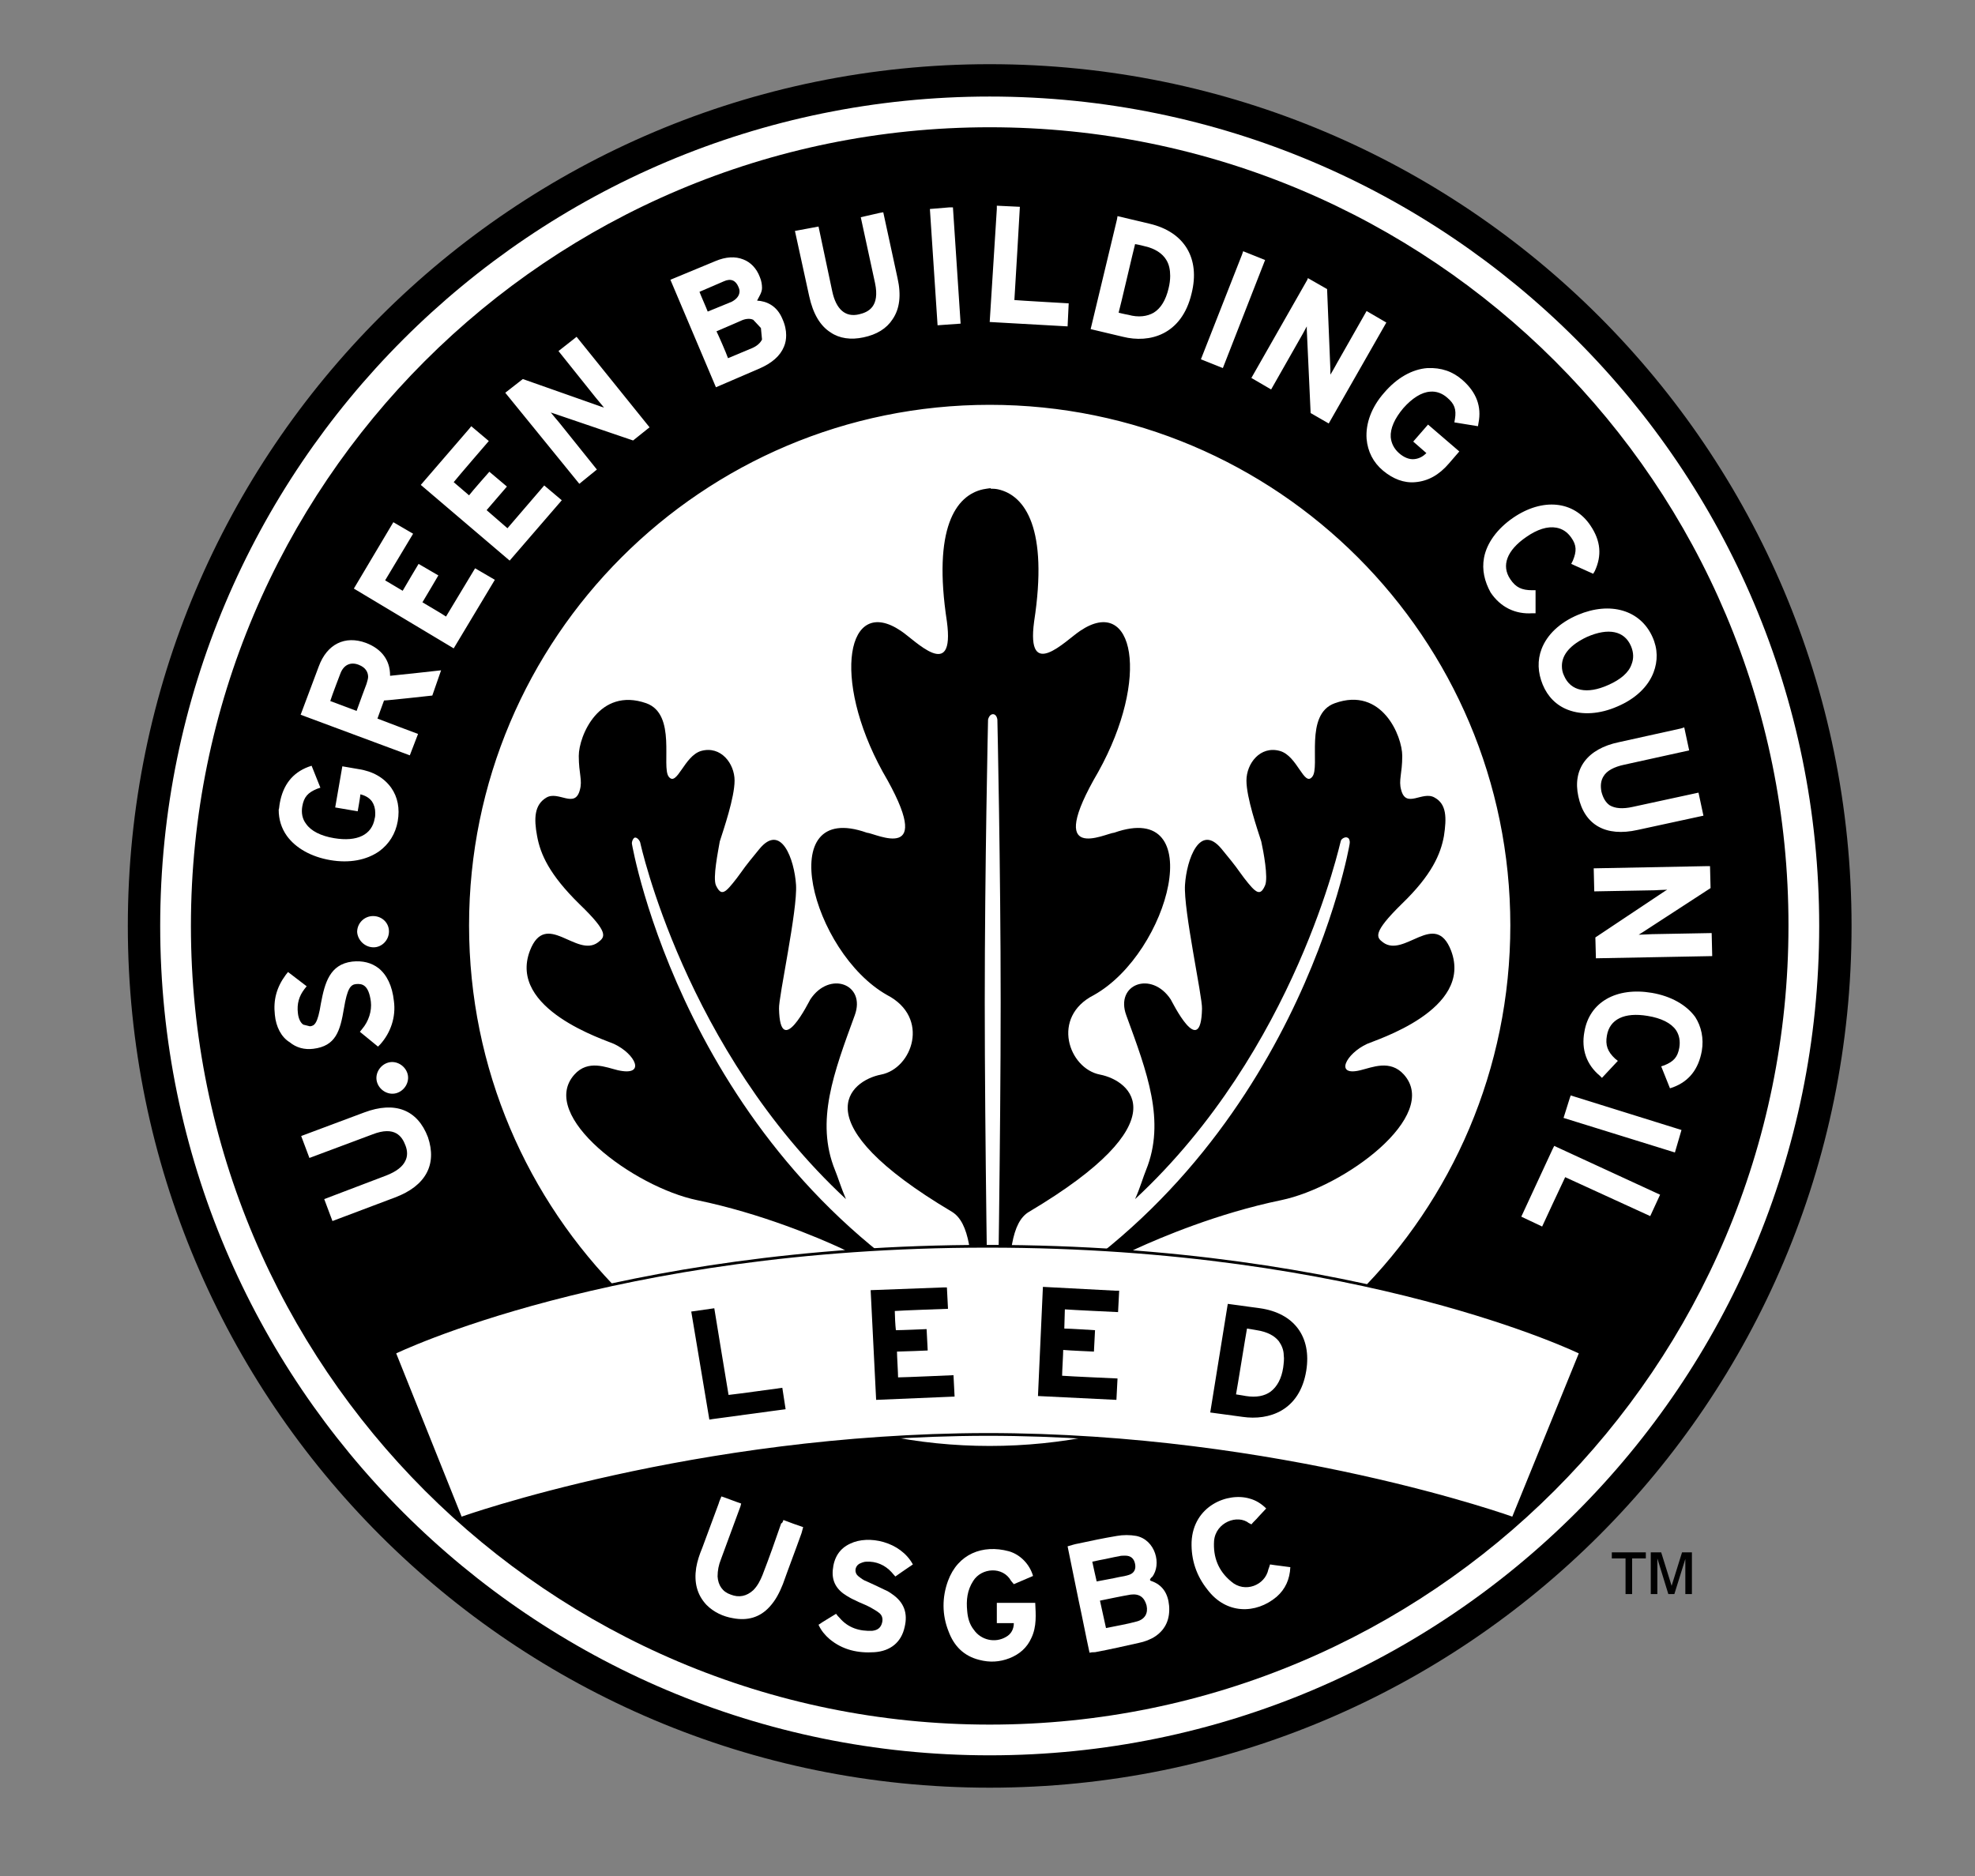
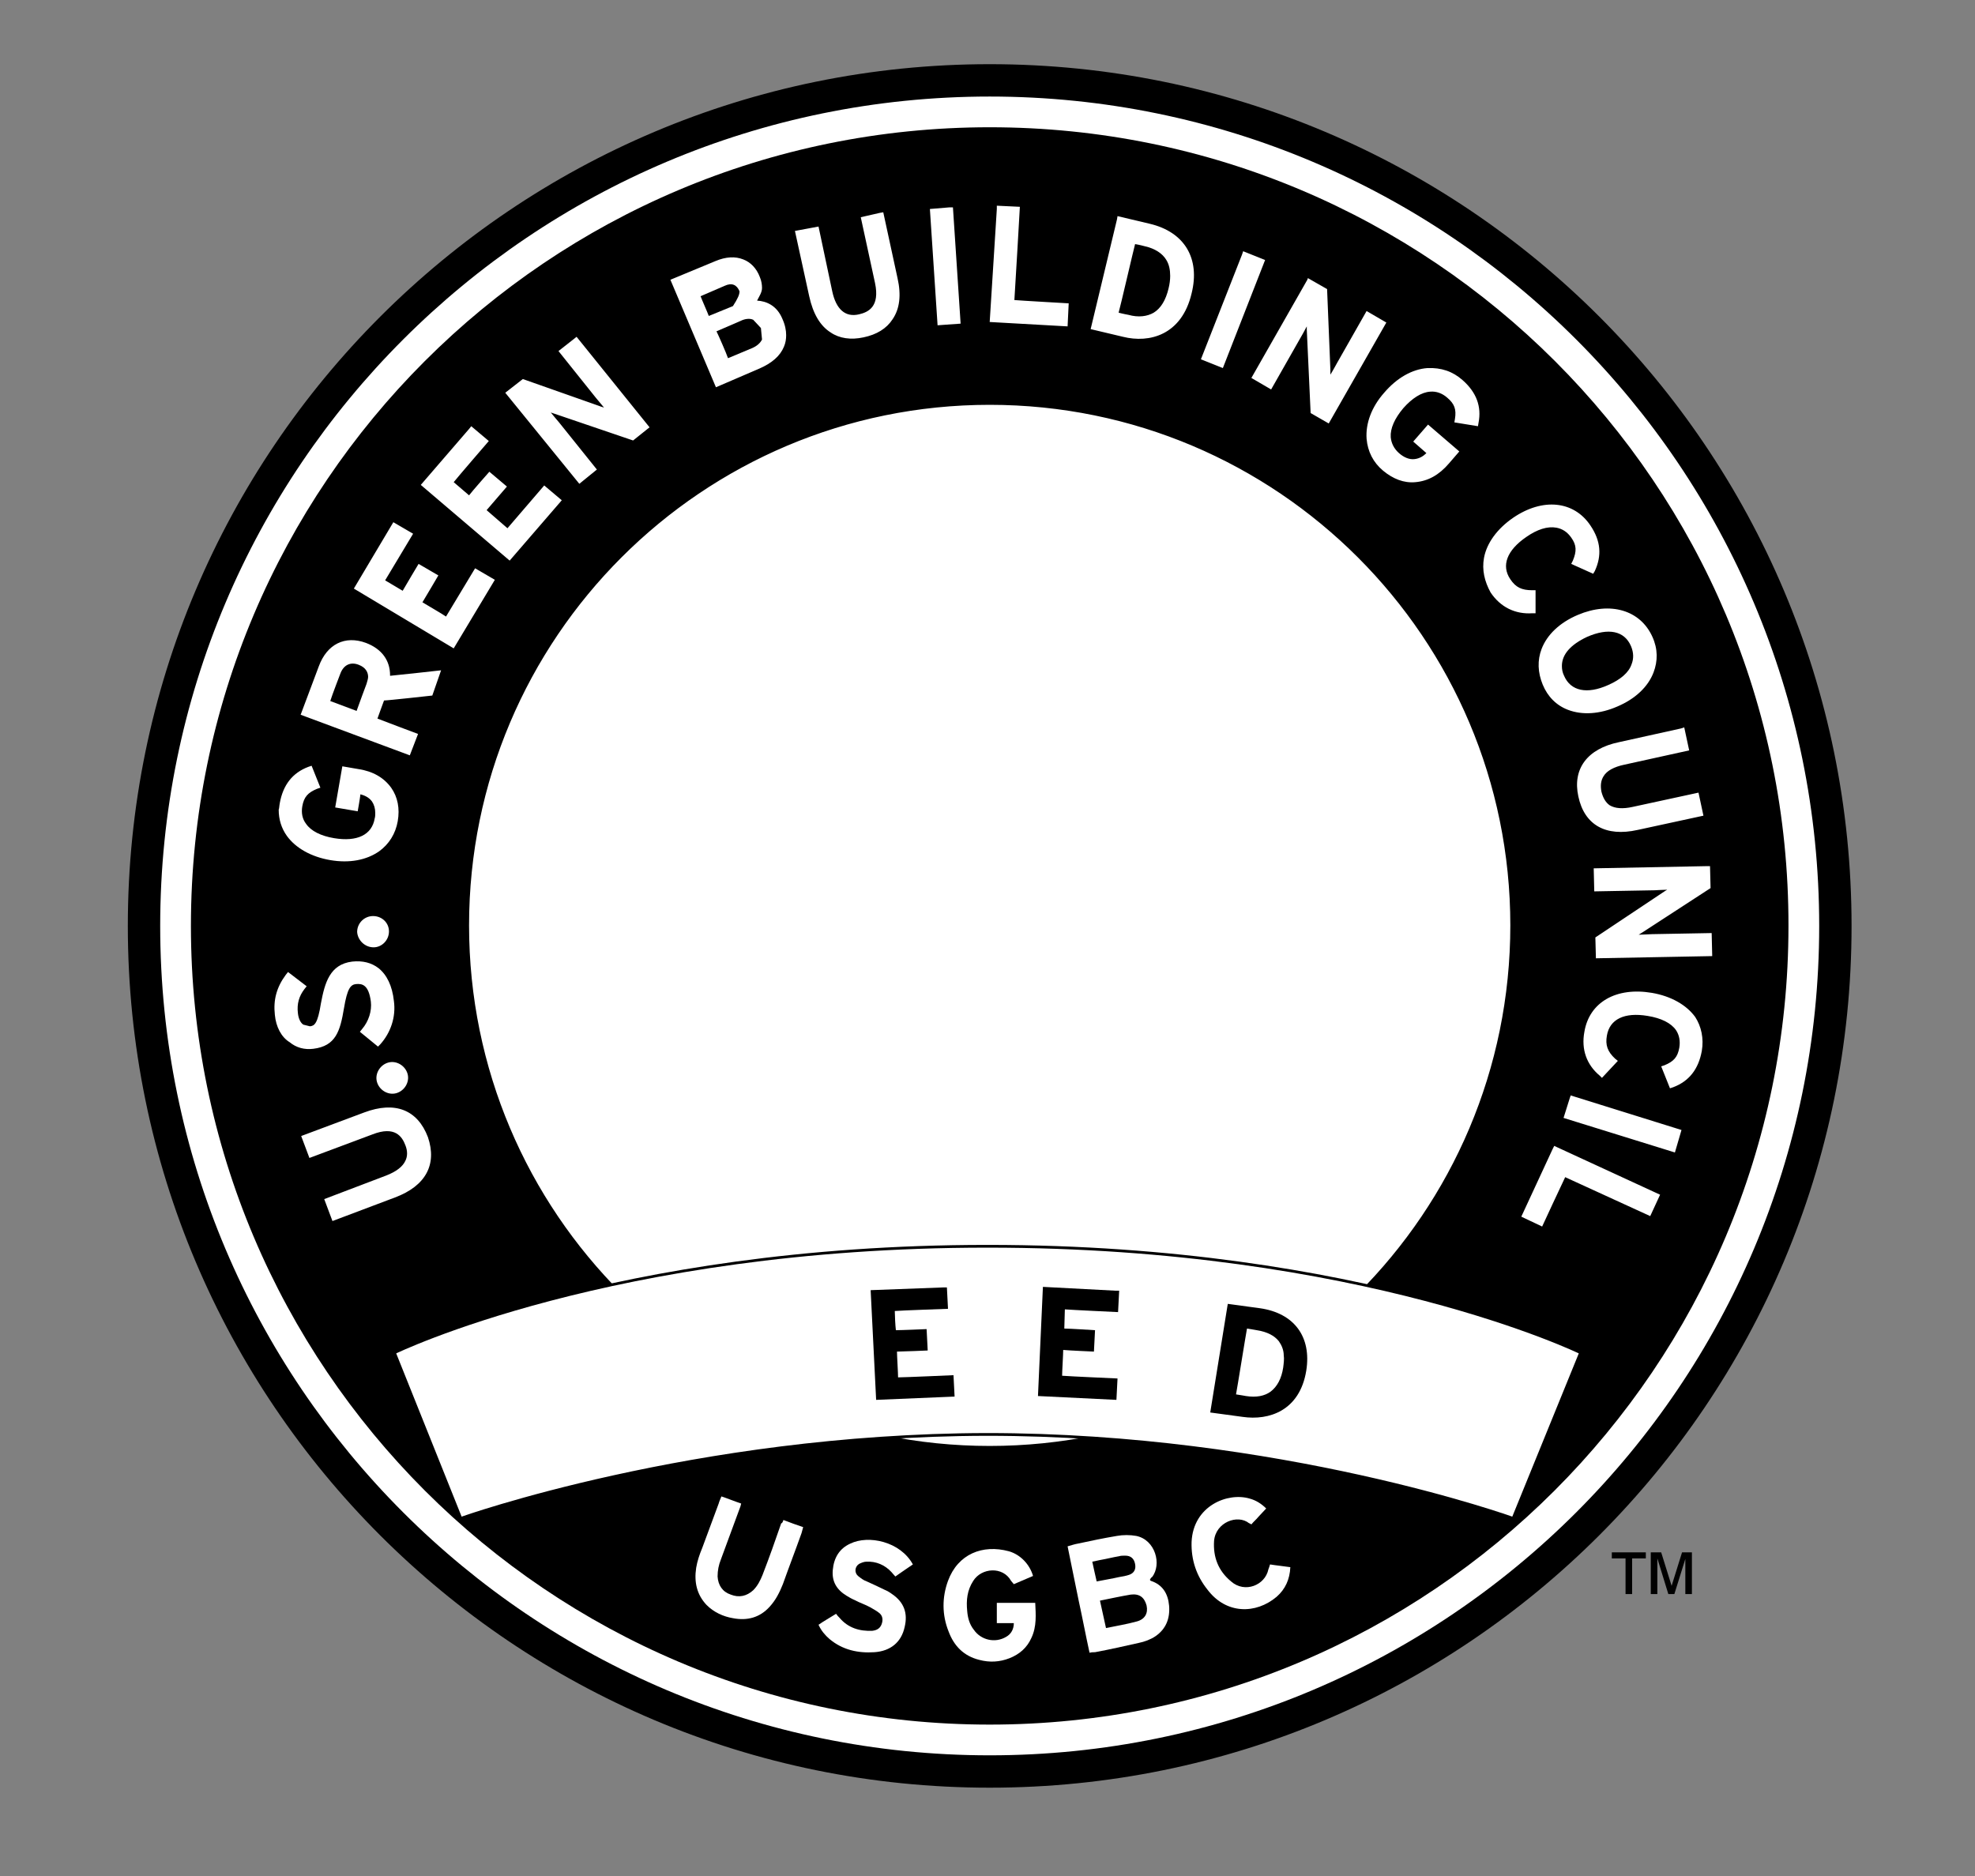
<svg xmlns="http://www.w3.org/2000/svg" version="1.1" x="0px" y="0px" viewBox="0 0 360 342" style="enable-background:new 0 0 360 342;" xml:space="preserve">
  <rect x="0" y="0" width="360" height="342" fill="#808080" stroke="none" />
  <style type="text/css">
	.st0{fill:#FFFFFF;}
	.st1{fill:#FFFFFF;stroke:#000000;stroke-width:0.5;stroke-miterlimit:10;}
</style>
  <g id="Layer_1">
</g>
  <g id="Isolation_Mode">
    <g>
      <path class="st0" d="M335.2,168.8c0,85.5-69.3,154.7-154.7,154.7c-85.5,0-154.7-69.3-154.7-154.7C25.7,83.3,95,14,180.4,14    C265.9,14,335.2,83.3,335.2,168.8" />
      <path d="M180.4,11.7C93.7,11.7,23.3,82,23.3,168.8c0,86.8,70.3,157.1,157.1,157.1c86.8,0,157.1-70.3,157.1-157.1    C337.5,82,267.2,11.7,180.4,11.7 M180.4,320c-83.5,0-151.2-67.7-151.2-151.2c0-83.5,67.7-151.2,151.2-151.2    c83.5,0,151.2,67.7,151.2,151.2C331.6,252.3,263.9,320,180.4,320" />
-       <path d="M249.2,190.3c1.5-0.7,19.4-6.2,15.3-17c-2.9-7.5-8.5,1.4-12.4-1.5c-1.2-0.9-2-1.7,3.4-7c5.5-5.3,7.1-9.1,7.7-12.4    c0.5-3.3,0.5-5.8-1.7-7c-2.2-1.3-5.2,2.1-6.1-1.4c-0.5-1.8,0.2-2.9,0.2-6.2c0-3.6-3.7-12.7-12.3-9.6c-5.6,2-2.6,11.6-4.1,13.4    c-1.5,1.9-2.7-3.8-5.9-4.7c-3.6-1-6.1,2.3-6.1,5.4c0,3.1,2,8.9,2.7,11.1c0.4,1.8,1.3,6.6,0.7,8c-0.9,2.1-1.7,1.4-3.8-1.3    c-1.8-2.4-0.9-1.4-4.1-5.3c-4-4.9-6.4,1.9-6.7,6.5c-0.3,4.6,3.2,20.5,3.1,22.6c-0.2,9.5-5.5-1.4-5.7-1.7    c-3.5-5.3-10.2-2.8-8.1,2.9c3.8,10.4,7.2,19.3,3.6,28.2c-0.5,1.2-1.1,3.3-2,5.3c29.4-27.3,37.4-65.2,37.5-65.3    c0.1-0.4,0.8-0.8,1.2-0.6c0.4,0.1,0.5,0.8,0.4,1.2c0,0.1-9.6,56.3-60.8,85c-1.1,0.6-1.3,0-1.5-1.1c0.2-8.9,0.6-15,3.9-16.9    c27.6-16.4,18.6-23.9,12.9-25c-5.7-1.1-9-10.5-1.1-14.5c13.9-7.8,21-35.7,3.7-29.6c-1.6,0.1-12.9,6-2.9-11.1    c9.5-17.1,6.5-32.3-3.3-25.7c-2.6,1.7-9.9,9.4-8.4-1.7c2.6-16.9-1.6-23-6.6-24.1c0,0-0.5-0.1-0.9-0.1l-0.4,0v-0.1    c-0.3,0-1.4,0.2-1.4,0.2c-5,1.1-9.2,7.1-6.6,24.1c1.5,11.2-5.8,3.4-8.4,1.7c-9.8-6.6-12.7,8.6-3.3,25.7c10,17.1-1.3,11.2-2.9,11.1    c-17.2-6.1-10.1,21.8,3.7,29.6c7.9,4.1,4.6,13.4-1.1,14.5c-5.7,1.1-14.7,8.6,12.9,25c3.3,2,3.7,8.1,4,17c-0.2,1-0.4,1.6-1.5,1    c-51.2-28.7-60.8-85-60.8-85c-0.1-0.4,0.2-1.1,0.5-1.2c0.4-0.1,0.9,0.5,1,0.9c0,0,8.1,37.7,37.5,65c-0.9-2.1-1.5-4.1-2-5.3    c-3.6-8.9-0.2-17.8,3.6-28.2c2.1-5.7-4.6-8.2-8.1-2.9c-0.2,0.3-5.5,11.2-5.7,1.7c-0.1-2.1,3.4-18,3.1-22.6    c-0.3-4.6-2.7-11.4-6.7-6.5c-3.2,3.9-2.3,2.9-4.1,5.3c-2.1,2.7-2.8,3.4-3.8,1.3c-0.6-1.4,0.4-6.2,0.7-8c0.7-2.2,2.7-8,2.7-11.1    c0-3.1-2.5-6.4-6.1-5.4c-3.1,0.9-4.4,6.6-5.9,4.7c-1.4-1.8,1.5-11.4-4.1-13.4c-8.6-3-12.3,6-12.3,9.6c0,3.3,0.7,4.4,0.2,6.2    c-0.9,3.5-3.9,0.1-6.1,1.4c-2.2,1.3-2.3,3.8-1.7,7c0.6,3.3,2.2,7,7.7,12.4c5.5,5.3,4.7,6,3.4,7c-3.9,2.9-9.5-6-12.4,1.5    c-4.1,10.7,13.8,16.3,15.3,17c3.9,1.8,6,6,0.7,4.8c-2.1-0.5-5.4-2-7.9,0.8c-6.7,7.5,10.8,20.5,22.4,22.9c11.6,2.4,22,6.8,26.3,8.8    c4.3,2,22.7,14.6,24,19.7c0.3,1.5,1.1,2.6,2.9,2.6c1.8,0,2.5-1,2.9-2.5c1.2-5,19.7-17.9,24-19.8c4.4-2,14.7-6.4,26.3-8.8    c11.6-2.4,29.1-15.4,22.4-22.9c-2.5-2.8-5.8-1.3-7.9-0.8C243.2,196.3,245.3,192.1,249.2,190.3 M181.8,243.5c0,0-0.1,1-0.9,1    c-0.8,0-0.8-1-0.8-1s-0.6-36-0.6-60.7c0-24.7,0.6-51.6,0.6-51.6s0.2-1,0.9-1c0.7,0,0.8,1,0.8,1s0.6,26.9,0.6,51.6    C182.4,207.5,181.8,243.5,181.8,243.5" />
      <path d="M180.4,23.2C100,23.2,34.8,88.3,34.8,168.8c0,80.4,65.2,145.6,145.6,145.6c80.4,0,145.6-65.2,145.6-145.6    C326.1,88.3,260.9,23.2,180.4,23.2 M311.7,157.9l0.1,4l-12.3,8c0,0-0.5,0.3-0.8,0.5c0.5,0,2.4-0.1,2.4-0.1l10.9-0.2l0.1,4.2    l-21.2,0.4l-0.1-3.8l12.6-8.4c0,0,0.3-0.2,0.5-0.3c-0.5,0-2.3,0.1-2.3,0.1l-11,0.2l-0.1-4.2l20.6-0.4L311.7,157.9z M307,132.6    l0.9,4.2l-11.8,2.6c-1.9,0.4-3.2,1.1-3.8,2.1c-0.5,0.8-0.6,1.7-0.4,2.8c0.3,1.2,0.8,2,1.5,2.5c1,0.6,2.4,0.7,4.2,0.3l12-2.6    l0.9,4.2l-12,2.6c-5.8,1.3-9.7-0.9-10.8-6.1c-1.1-5,1.6-8.7,7.4-9.9l11.3-2.5L307,132.6z M301.2,116.1c1,2.2,1,4.4,0.2,6.5    c-1,2.6-3.3,4.8-6.6,6.2c-3.2,1.4-6.4,1.6-9,0.6c-2.1-0.8-3.7-2.4-4.6-4.6c-0.9-2.2-1-4.4-0.2-6.5c1-2.6,3.3-4.8,6.6-6.2    C293.5,109.6,299,111.2,301.2,116.1 M270.5,101.7c0.5-2.7,2.4-5.3,5.3-7.3c5.4-3.7,11.1-3.1,14.1,1.4c1.9,2.8,2.1,5.5,0.8,8.3    l-0.3,0.5l-4-1.8l0.3-0.6c0.7-1.7,0.7-2.8-0.3-4.2c-0.7-1-1.6-1.6-2.7-1.8c-1.6-0.3-3.5,0.3-5.5,1.7c-3.5,2.4-4.6,5.2-2.9,7.7    c1,1.5,2.1,2,4,2l0.6,0l0,4.2l-0.6,0c-3.1,0.2-5.8-1.1-7.6-3.8C270.6,106,270.1,103.9,270.5,101.7 M266.6,69.3    c2.5,2.2,3.5,4.8,2.9,7.8l-0.1,0.6l-4.3-0.7l0.1-0.6c0.3-1.8-0.1-2.8-1.4-3.9c-0.9-0.8-2-1.2-3.1-1.1c-1.6,0.1-3.3,1.2-4.9,3    c-1.6,1.9-2.4,3.7-2.3,5.3c0.1,1.1,0.6,2.1,1.5,2.9c0.9,0.8,1.9,1.2,2.8,1.1c1-0.1,1.7-0.6,2.2-1.1c-0.7-0.6-2.4-2.1-2.4-2.1    l2.7-3.1l5.7,4.9l-1.9,2.2c-1.8,2.1-3.8,3.2-6.1,3.4c-2.1,0.2-4.1-0.6-5.9-2.1c-1.8-1.5-2.8-3.5-3-5.8c-0.2-2.8,0.9-5.8,3.2-8.4    c2.3-2.7,5.1-4.3,7.9-4.5C262.7,67,264.8,67.7,266.6,69.3 M238.4,50.7l3.5,2l0.6,14.7c0,0,0,0.6,0,0.9c0.5-0.8,1.2-2.1,1.2-2.1    l5.4-9.5l3.6,2.1l-10.5,18.4l-3.3-1.9l-0.7-15.2c0,0,0-0.4,0-0.6c-0.4,0.8-1.1,2-1.1,2l-5.4,9.5l-3.6-2.1l10.2-17.9L238.4,50.7z     M226.4,46.4l0.2-0.6l4,1.6l-7.7,19.7l-4-1.6L226.4,46.4z M203.6,40l0.1-0.6l5.9,1.4c6.3,1.5,9.2,6.3,7.6,12.7    c-1.8,7.6-7.7,9.1-12.5,7.9l-5.9-1.4L203.6,40z M181.7,38.1l0-0.6l4.2,0.2c0,0-0.9,15.8-1,17c1.1,0.1,9.9,0.6,9.9,0.6l-0.2,4.2    l-14.2-0.8L181.7,38.1z M173.1,37.8l0.6,0l1.4,21.2l-4.2,0.3l-1.4-21.2L173.1,37.8z M149.2,41.3l2.5,11.8c0.7,3.3,2.4,4.8,4.9,4.2    c1.7-0.4,3.8-1.4,2.9-5.7l-2.6-12l3.5-0.8l0.6-0.1l2.6,12c0.7,3.1,0.4,5.6-0.9,7.5c-1.1,1.7-2.9,2.8-5.3,3.3    c-2.3,0.5-4.4,0.2-6-0.9c-1.9-1.2-3.2-3.4-3.9-6.6l-2.6-11.9L149.2,41.3z M130.4,47.6c1.9-0.8,3.6-0.9,5.1-0.3    c1.3,0.5,2.4,1.6,3,3.2c0.3,0.7,0.4,1.4,0.4,2c0,0.8-0.5,1.5-0.9,2.3c1.7,0.1,3.6,0.9,4.6,3.3c0.5,1.1,0.7,2.1,0.7,3    c0,0.7-0.1,1.4-0.4,2.1c-0.7,1.7-2.2,3-4.5,4l-7.9,3.4L122.2,51L130.4,47.6z M95.3,69.1l13.9,4.9c0,0,0.5,0.2,0.9,0.3    c-0.4-0.5-1.5-1.8-1.5-1.8l-6.8-8.5l2.8-2.2l0.5-0.4l13.3,16.5l-3,2.4l-14.4-4.9c0,0-0.3-0.1-0.6-0.2c0.3,0.4,1.5,1.8,1.5,1.8    l6.9,8.6l-3.2,2.6L92.1,71.6L95.3,69.1z M85.5,78.2l0.4-0.5l3.2,2.7c0,0-5.7,6.6-6.4,7.5c0.6,0.5,2.2,1.9,2.8,2.4    c0.6-0.8,3.7-4.3,3.7-4.3l3.2,2.7c0,0-3.1,3.6-3.7,4.3c0.7,0.6,3.1,2.7,3.8,3.3c0.7-0.8,6.7-7.8,6.7-7.8l3.2,2.7l-9.5,11    L76.7,88.4L85.5,78.2z M51,146.4c0.6-3.3,2.3-5.5,5.2-6.6l0.6-0.2l1.6,4l-0.6,0.2c-1.7,0.7-2.4,1.5-2.7,3.2    c-0.2,1.2,0,2.3,0.7,3.2c0.9,1.3,2.7,2.2,5.1,2.6c4.2,0.7,6.9-0.6,7.4-3.6c0.1-0.3,0.1-0.7,0.1-1c0-0.8-0.2-1.5-0.6-2.1    c-0.6-0.8-1.4-1.1-2.1-1.3c-0.1,0.9-0.5,3.1-0.5,3.1l-4.1-0.7l1.3-7.5l2.9,0.5c2.7,0.4,4.7,1.6,6,3.4c1.2,1.7,1.6,3.8,1.2,6.1    c-0.4,2.3-1.6,4.2-3.4,5.5c-2.3,1.6-5.4,2.2-8.9,1.6c-3.5-0.6-6.3-2.2-7.9-4.4c-1-1.4-1.5-3-1.5-4.8    C50.9,147.4,50.9,146.9,51,146.4 M74.3,195.8c0.4,1.5-0.6,3.1-2.1,3.5c-1.5,0.4-3.1-0.6-3.5-2.1c-0.4-1.5,0.6-3.1,2.1-3.5h0    C72.3,193.3,73.9,194.3,74.3,195.8 M70.9,169.8c0,1.6-1.3,2.9-2.8,2.9c-1.6,0-2.9-1.3-3-2.8c0-1.6,1.3-2.9,2.9-2.9    C69.6,167,70.9,168.2,70.9,169.8 M50.1,185c-0.3-2.7,0.3-5,2-7.3l0.4-0.5l3.4,2.6l-0.4,0.5c-1,1.3-1.4,2.7-1.2,4.4    c0.1,1,0.5,1.8,1,2.1l1.2,0.3c0.8-0.1,1.4-0.4,2-4.2c0.7-3.7,1.6-7.1,5.7-7.6c1.9-0.2,3.5,0.2,4.8,1.2c1.5,1.2,2.5,3.2,2.8,6    c0.4,2.9-0.6,5.8-2.5,7.9l-0.4,0.4l-3.3-2.7l0.4-0.5c1.2-1.4,1.8-3.3,1.6-5c-0.4-3.1-1.6-3.3-2.7-3.2c-1,0.1-1.6,0.8-2.2,4.4    c-0.7,4.2-1.5,6.9-5.6,7.4c-1.6,0.2-3.1-0.2-4.3-1.2C51.3,189.1,50.3,187.2,50.1,185 M72,218.3l-11.4,4.3l-1.5-4l11.3-4.3    c1.8-0.7,3-1.6,3.5-2.7c0.4-0.8,0.4-1.8,0-2.8c-0.6-1.6-1.9-3.6-6-2l-11.5,4.3l-1.5-4l11.5-4.3c5.6-2.1,9.7-0.5,11.6,4.5    C79.7,212.3,77.6,216.2,72,218.3 M78.8,126.8c0,0-8.1,0.9-8.8,0.9c-0.2,0.5-0.9,2.5-1.2,3.3c1,0.4,7.4,2.8,7.4,2.8l-1.5,3.9    l-19.9-7.4l3.3-8.8c1.5-4.1,4.8-5.7,8.6-4.3c2.9,1.1,4.4,3.2,4.4,5.9c0,0,0,0.1,0,0.1c1.2-0.1,9.3-1,9.3-1L78.8,126.8z     M64.5,107.3l6.9-11.6l0.3-0.5l3.6,2.1c0,0-4.5,7.5-5.1,8.5c0.7,0.4,2.5,1.5,3.2,1.9c0.5-0.9,2.9-4.9,2.9-4.9l3.6,2.1    c0,0-2.4,4.1-2.9,4.9c0.8,0.5,3.6,2.1,4.3,2.6c0.6-1,5.3-8.8,5.3-8.8l3.6,2.1l-7.5,12.5L64.5,107.3z M180.4,263.6    c-52.4,0-94.9-42.5-94.9-94.9c0-52.4,42.5-94.9,94.9-94.9c52.4,0,94.9,42.5,94.9,94.9C275.3,221.2,232.8,263.6,180.4,263.6     M300.8,221.7c0,0-14.4-6.6-15.5-7.1c-0.5,1-4.2,9-4.2,9l-3.8-1.8l5.7-12.3l0.3-0.6l19.3,8.9L300.8,221.7z M305.3,210.1l-20.3-6.3    l1.1-3.5l0.2-0.6l20.2,6.3L305.3,210.1z M310.2,191.6c-0.6,3.3-2.3,5.5-5.2,6.6l-0.6,0.2l-1.6-4l0.6-0.2c1.7-0.7,2.4-1.5,2.7-3.2    c0.2-1.2,0-2.3-0.6-3.2c-0.9-1.3-2.7-2.2-5.2-2.6c-4.2-0.7-6.9,0.6-7.4,3.6c-0.3,1.7,0.1,2.9,1.5,4.2l0.5,0.4l-2.9,3.1l-0.4-0.4    c-2.4-2-3.4-4.8-2.8-8c0.9-5.4,5.8-8.2,12.3-7.1c3.5,0.6,6.3,2.2,7.9,4.4C310.1,187.1,310.6,189.3,310.2,191.6" />
      <path d="M132.7,65.3c1.2-0.5,4.3-1.8,4.3-1.8c1-0.4,1.6-1,1.9-1.6l-0.2-2.1l-1.4-1.5c-0.6-0.3-1.5-0.2-2.3,0.2    c0,0-3.5,1.5-4.4,1.9C131,61.2,132.4,64.4,132.7,65.3" />
      <path d="M65.4,121.2c-1.5-0.6-2.8,0-3.4,1.7c0,0-1.5,3.9-1.8,4.9c0.8,0.3,4,1.5,4.8,1.8c0.3-0.9,1.8-4.9,1.8-4.9    c0.1-0.4,0.3-0.9,0.3-1.3C67.1,122.6,66.7,121.7,65.4,121.2" />
      <path d="M284.7,121.4c0,0.6,0.1,1.2,0.4,1.8c1.2,2.8,4.2,3.4,8,1.7c2.3-1,3.8-2.3,4.3-3.8c0.4-1,0.4-2.1-0.1-3.3    c-1.2-2.8-4.1-3.4-8-1.7C286.3,117.5,284.7,119.3,284.7,121.4" />
      <path d="M210.3,57c1.3-0.8,2.2-2.3,2.7-4.4c0.2-0.8,0.3-1.6,0.3-2.3c0-1.1-0.2-2.1-0.7-2.9c-0.7-1.2-2.1-2.1-3.9-2.5    c0,0-1.1-0.3-1.8-0.4c-0.3,1.1-2.7,11.5-3,12.5c0.7,0.2,1.8,0.4,1.8,0.4C207.5,57.9,209.1,57.7,210.3,57" />
-       <path d="M134.8,53.1c0-0.3-0.1-0.6-0.2-0.8c-0.5-1.2-1.4-1.6-2.7-1c0,0-3.5,1.5-4.4,1.9c0.3,0.8,1.2,2.8,1.5,3.6    c1.2-0.5,4.4-1.8,4.4-1.8C134.5,54.4,134.8,53.7,134.8,53.1" />
+       <path d="M134.8,53.1c-0.5-1.2-1.4-1.6-2.7-1c0,0-3.5,1.5-4.4,1.9c0.3,0.8,1.2,2.8,1.5,3.6    c1.2-0.5,4.4-1.8,4.4-1.8C134.5,54.4,134.8,53.7,134.8,53.1" />
      <g>
        <path d="M296.3,290.6v-6.5h-2.5v-1.1h6.2v1.1h-2.5v6.5H296.3z M300.9,290.6v-7.6h1.9l1.9,6.1l1.9-6.1h1.8v7.6h-1.2v-6.4l-2,6.4     h-1.1l-2-6.5v6.5H300.9z" />
      </g>
      <g>
        <path class="st0" d="M213.1,292.7c-0.2-2.2-1.2-3.8-3.3-4.5c-0.1,0-0.1-0.1-0.2-0.2c0.1-0.2,0.2-0.4,0.4-0.5     c1.8-2.3,0.6-6.8-2.9-7.5c-1.1-0.2-2.4-0.2-3.5,0c-2.4,0.4-4.8,0.9-7.1,1.4c-0.6,0.1-1.2,0.3-1.9,0.5c0.7,3.3,1.3,6.5,2,9.8     c0.7,3.2,1.3,6.4,2,9.6c0.4-0.1,0.7-0.1,1-0.1c2.7-0.5,5.3-1.1,8-1.7c1-0.2,2.1-0.6,3-1.2C212.5,297,213.3,295.1,213.1,292.7z      M199.1,284.7c0.5-0.1,1-0.2,1.4-0.3c1.2-0.2,2.3-0.5,3.5-0.7c0.3-0.1,0.7-0.1,1.1-0.1c1,0,1.6,0.5,1.8,1.5c0.2,1-0.2,1.7-1.1,2     c-0.6,0.2-1.2,0.3-1.8,0.4c-1.3,0.3-2.6,0.5-4.1,0.8C199.6,287.1,199.4,286,199.1,284.7z M207.2,295.6c-1.8,0.5-3.7,0.8-5.6,1.2     c-0.4-1.7-0.7-3.3-1.1-5c2-0.4,3.8-0.8,5.6-1.1c1.6-0.2,2.5,0.5,2.9,2C209.3,294.1,208.7,295.2,207.2,295.6z" />
        <path class="st0" d="M188.3,287.3c-1.2,0.5-2.3,1-3.5,1.5c-0.2-0.2-0.3-0.4-0.5-0.6c-1.5-2.7-5.4-2.4-6.9,0     c-1.1,1.7-1.3,3.5-1.1,5.5c0.1,1.2,0.4,2.4,1.2,3.4c1.3,1.9,3.9,2.5,5.9,1.3c0.9-0.5,1.4-1.4,1.4-2.5c-1.1,0-2,0-3.1,0     c0-1.2,0-2.4,0-3.7c2.3,0,4.6,0,7,0c0.1,2.1,0.3,4.3-0.7,6.4c-0.8,1.8-2.2,3-4,3.7c-1.8,0.7-3.6,0.8-5.5,0.3     c-2.8-0.7-4.6-2.5-5.6-5.2c-1.2-3-1.2-6.2-0.1-9.2c1.8-4.9,6.3-6.7,11.1-5.4C186,283.4,187.7,285.2,188.3,287.3z" />
        <path class="st0" d="M166.4,285.2c-1,0.7-2.1,1.4-3.2,2.2c-0.3-0.3-0.5-0.6-0.7-0.8c-1.2-1.3-2.8-2-4.6-1.9     c-0.4,0-0.9,0.2-1.3,0.4c-0.8,0.5-0.9,1.6-0.2,2.2c0.5,0.4,1,0.8,1.6,1c1.1,0.5,2.2,1,3.2,1.5c0.5,0.2,1,0.5,1.4,0.8     c2.2,1.5,2.9,3.5,2.3,6c-0.6,2.8-2.6,4.4-5.5,4.6c-3,0.2-5.8-0.4-8.2-2.4c-0.8-0.7-1.5-1.5-2-2.6c1-0.7,2.1-1.3,3.2-2     c0.2,0.3,0.4,0.5,0.6,0.7c1.6,1.9,3.7,2.5,6,2.4c0.8-0.1,1.4-0.4,1.7-1.2c0.3-0.8,0.2-1.6-0.5-2.1c-0.5-0.4-1.1-0.7-1.6-1     c-0.9-0.5-1.9-0.8-2.8-1.3c-0.5-0.2-1-0.5-1.5-0.8c-1.8-1.1-2.7-2.6-2.5-4.7c0.2-2.2,1.2-3.9,3.2-4.8     C158.3,279.8,164.1,281,166.4,285.2z" />
        <path class="st0" d="M142.8,277.1c1.3,0.5,2.4,0.9,3.6,1.3c-0.1,0.4-0.2,0.7-0.3,1.1c-1.1,3.1-2.3,6.2-3.4,9.3     c-0.6,1.5-1.3,2.9-2.4,4.1c-1.8,2-4.1,2.6-6.7,2.1c-1.8-0.3-3.5-1.1-4.8-2.4c-1.8-1.9-2.3-4.2-1.9-6.8c0.2-1.2,0.6-2.4,1.1-3.6     c1-2.7,2-5.4,3-8.1c0.1-0.4,0.3-0.8,0.5-1.3c1.2,0.4,2.4,0.9,3.6,1.3c-0.1,0.3-0.1,0.5-0.2,0.7c-1.2,3.2-2.3,6.3-3.5,9.5     c-0.4,1-0.6,2-0.6,3.1c0.1,1.6,0.9,2.8,2.4,3.3c1.5,0.6,2.9,0.3,4.1-0.8c0.8-0.8,1.3-1.8,1.7-2.8c1.2-3.1,2.3-6.2,3.4-9.4     C142.6,277.7,142.7,277.4,142.8,277.1z" />
        <path class="st0" d="M235.2,285.7c-0.1,2.2-0.9,4-2.5,5.4c-3.8,3.2-9.2,3.2-12.6-1.3c-2-2.5-3-5.4-2.9-8.7     c0.3-6.6,6.6-9.1,10.6-7.9c1.1,0.3,2.1,0.9,3,1.8c-0.5,0.5-0.9,1-1.4,1.5c-0.4,0.5-0.9,0.9-1.3,1.4c-0.2-0.1-0.3-0.2-0.4-0.2     c-2.1-1.7-6.1-0.2-6.4,3.2c-0.2,3,0.8,5.5,3.1,7.4c2.5,2.2,6.2,0.7,6.8-2.2c0.1-0.3,0.2-0.5,0.3-0.9     C232.7,285.4,233.9,285.5,235.2,285.7z" />
      </g>
      <path class="st1" d="M288.1,246.6c0,0-39.7-19.4-108-19.4v0c0,0,0,0-0.1,0s0,0-0.1,0v0c-68.3,0-108,19.4-108,19.4l12.1,30.2    c0,0,42.5-15.2,95.9-15.3c53.5,0,95.9,15.3,95.9,15.3L288.1,246.6z" />
-       <path d="M130.2,238.5c0,0,2.4,14.7,2.6,15.8c1.1-0.1,9.8-1.3,9.8-1.3l0.6,3.9l-13.3,1.8l-0.6,0.1l-3.3-19.7L130.2,238.5z" />
      <path d="M158.7,235.2l13.3-0.5l0.6,0l0.2,3.9c0,0-8.6,0.3-9.7,0.4c0,0.8,0.1,2.7,0.2,3.5c1,0,5.6-0.2,5.6-0.2l0.2,3.9    c0,0-4.7,0.2-5.6,0.2c0,0.8,0.2,3.9,0.2,4.7c1.1,0,10.1-0.4,10.1-0.4l0.2,3.9l-14.3,0.6L158.7,235.2z" />
      <path d="M190.1,234.6l13.3,0.7l0.6,0l-0.2,3.9c0,0-8.6-0.4-9.7-0.5c0,0.8-0.1,2.7-0.1,3.5c1,0,5.6,0.3,5.6,0.3l-0.2,3.9    c0,0-4.6-0.2-5.6-0.3c0,0.8-0.2,3.9-0.2,4.7c1.1,0.1,10.1,0.5,10.1,0.5l-0.2,3.9l-14.3-0.7L190.1,234.6z" />
      <path d="M229.7,238.5l-5.9-0.8l-0.1,0.6l-3.1,19.2l5.9,0.8c4.8,0.7,10.4-1.1,11.6-8.4C239.1,243.7,235.9,239.4,229.7,238.5z     M233.9,249.3c-0.3,2-1.1,3.5-2.3,4.4c-1.1,0.8-2.6,1.1-4.5,0.8c0,0-1.1-0.2-1.8-0.3c0.2-1,1.8-11,2-12c0.7,0.1,1.8,0.3,1.8,0.3    c1.9,0.3,3.2,1,4,2c0.5,0.7,0.9,1.6,0.9,2.6C234.1,247.7,234,248.5,233.9,249.3z" />
    </g>
    <g>
	</g>
    <g>
	</g>
    <g>
	</g>
    <g>
	</g>
    <g>
	</g>
    <g>
	</g>
  </g>
</svg>